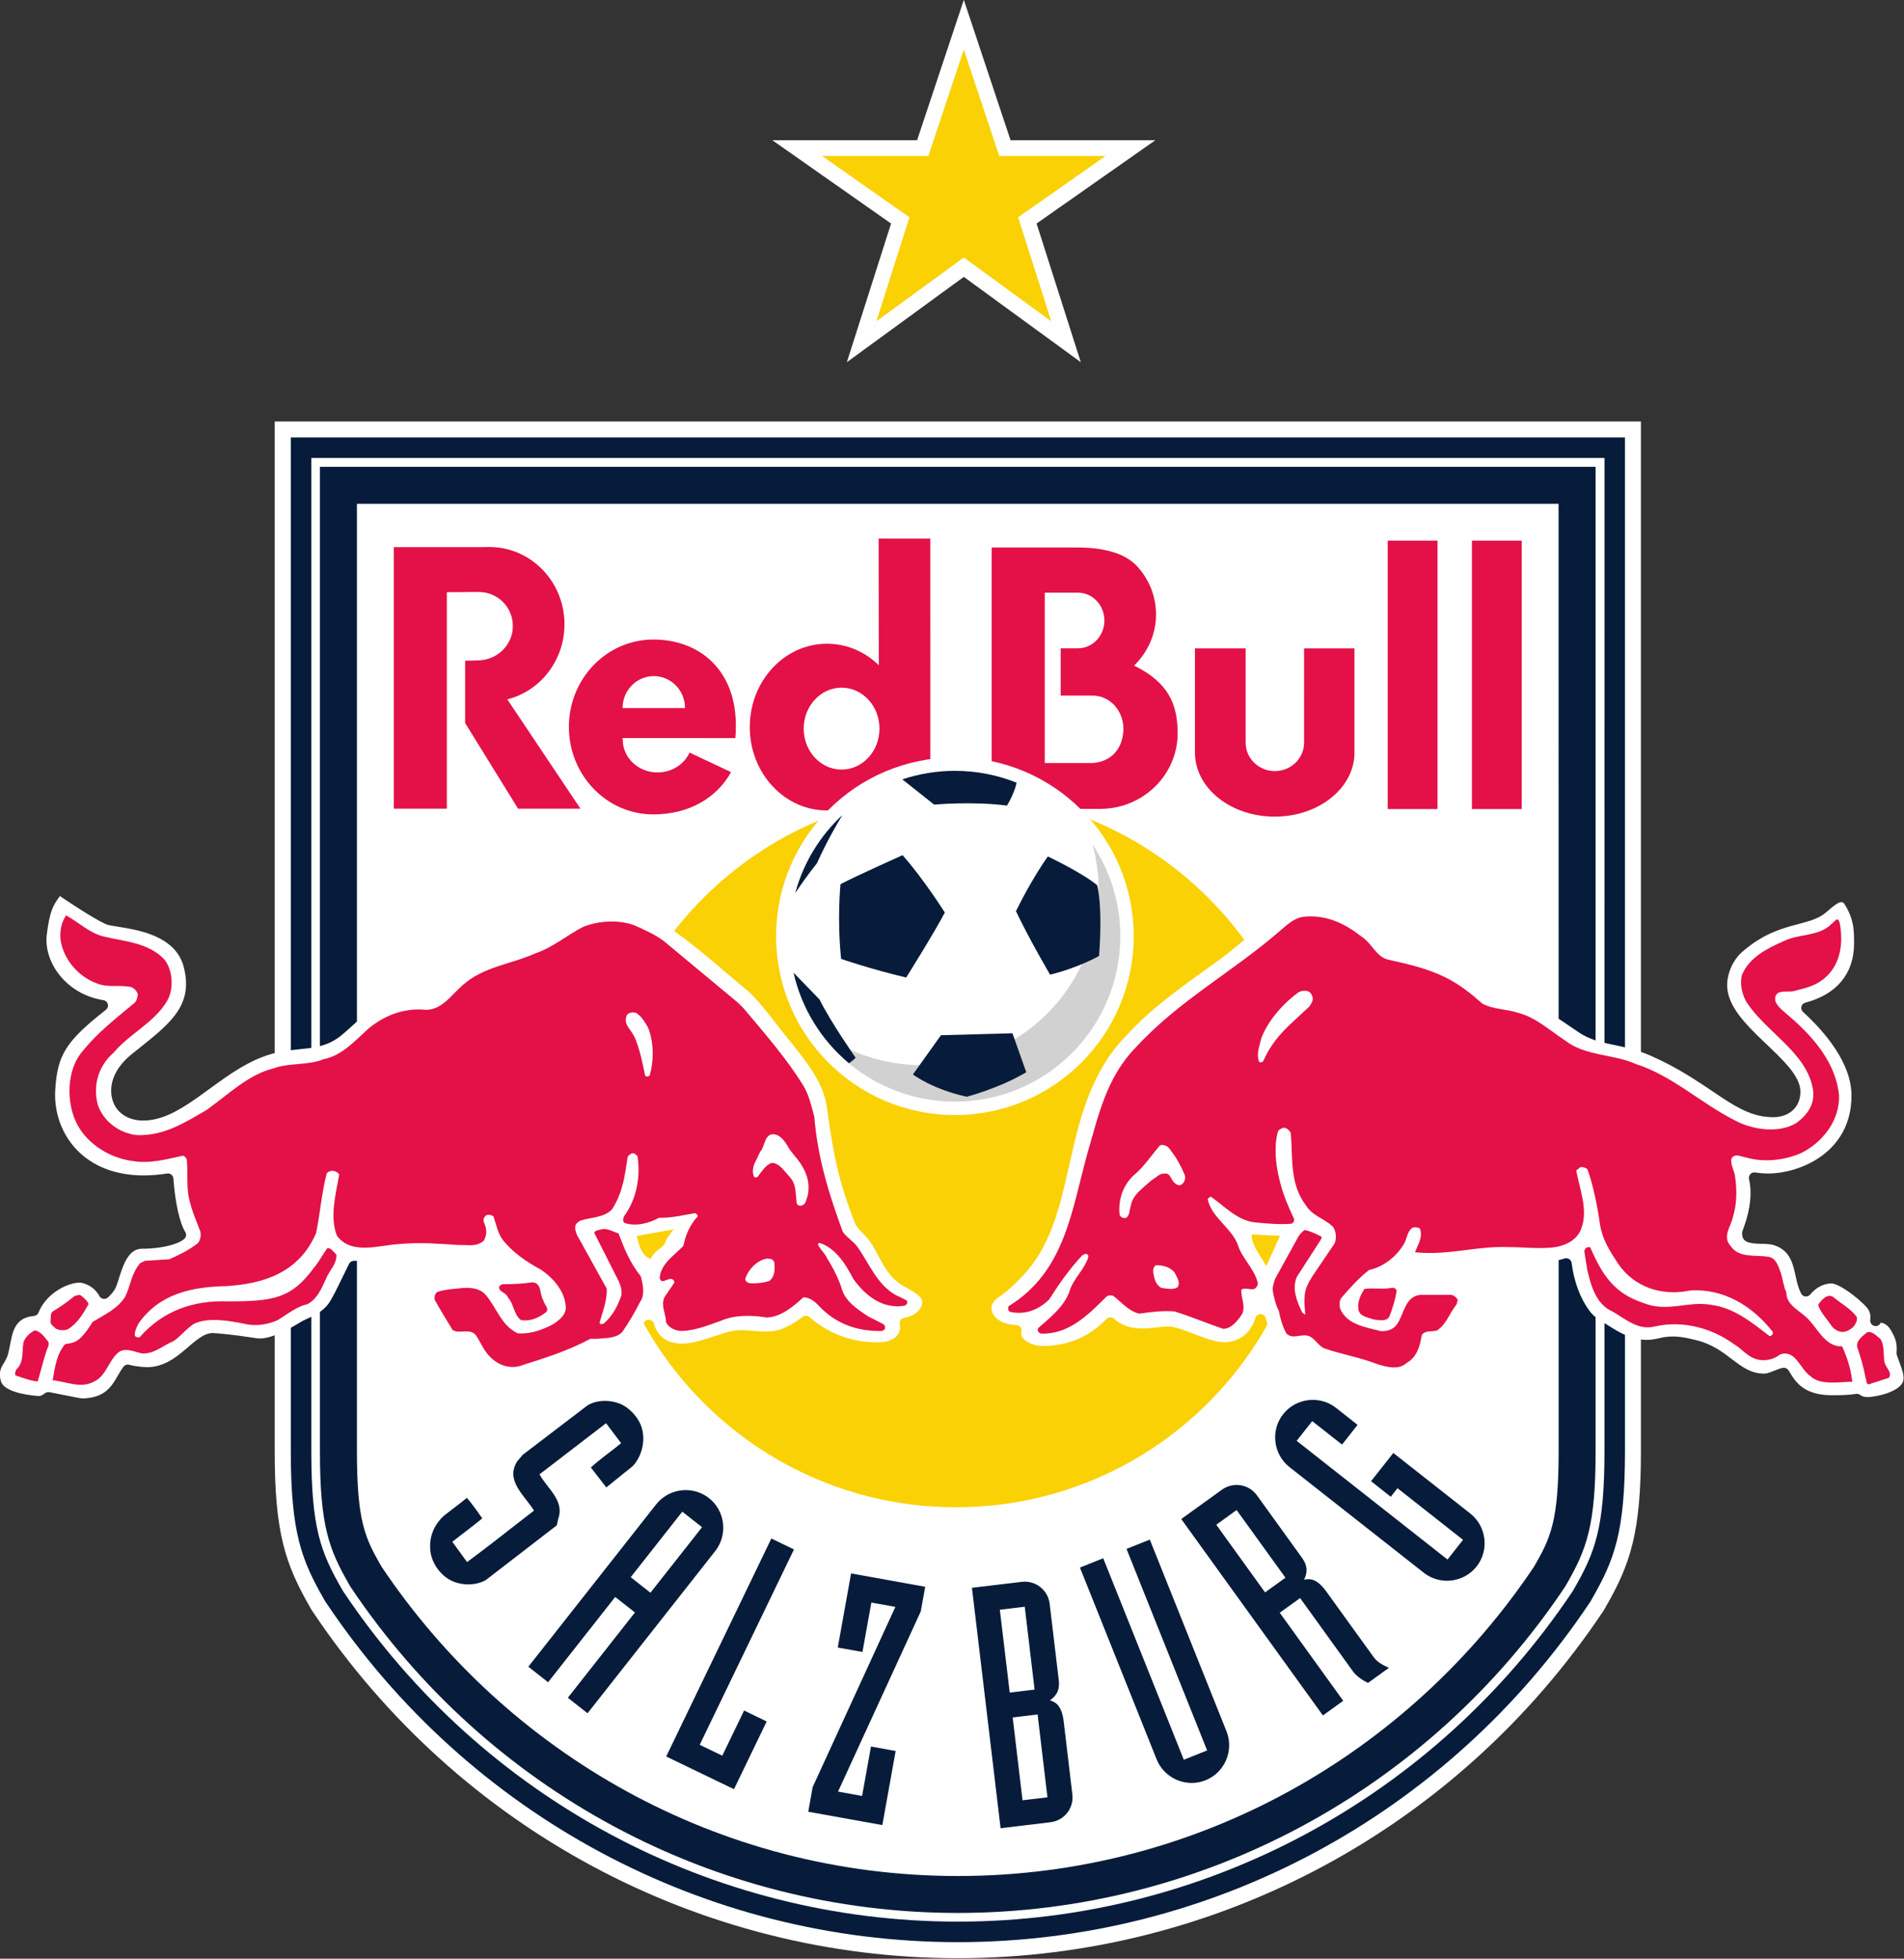
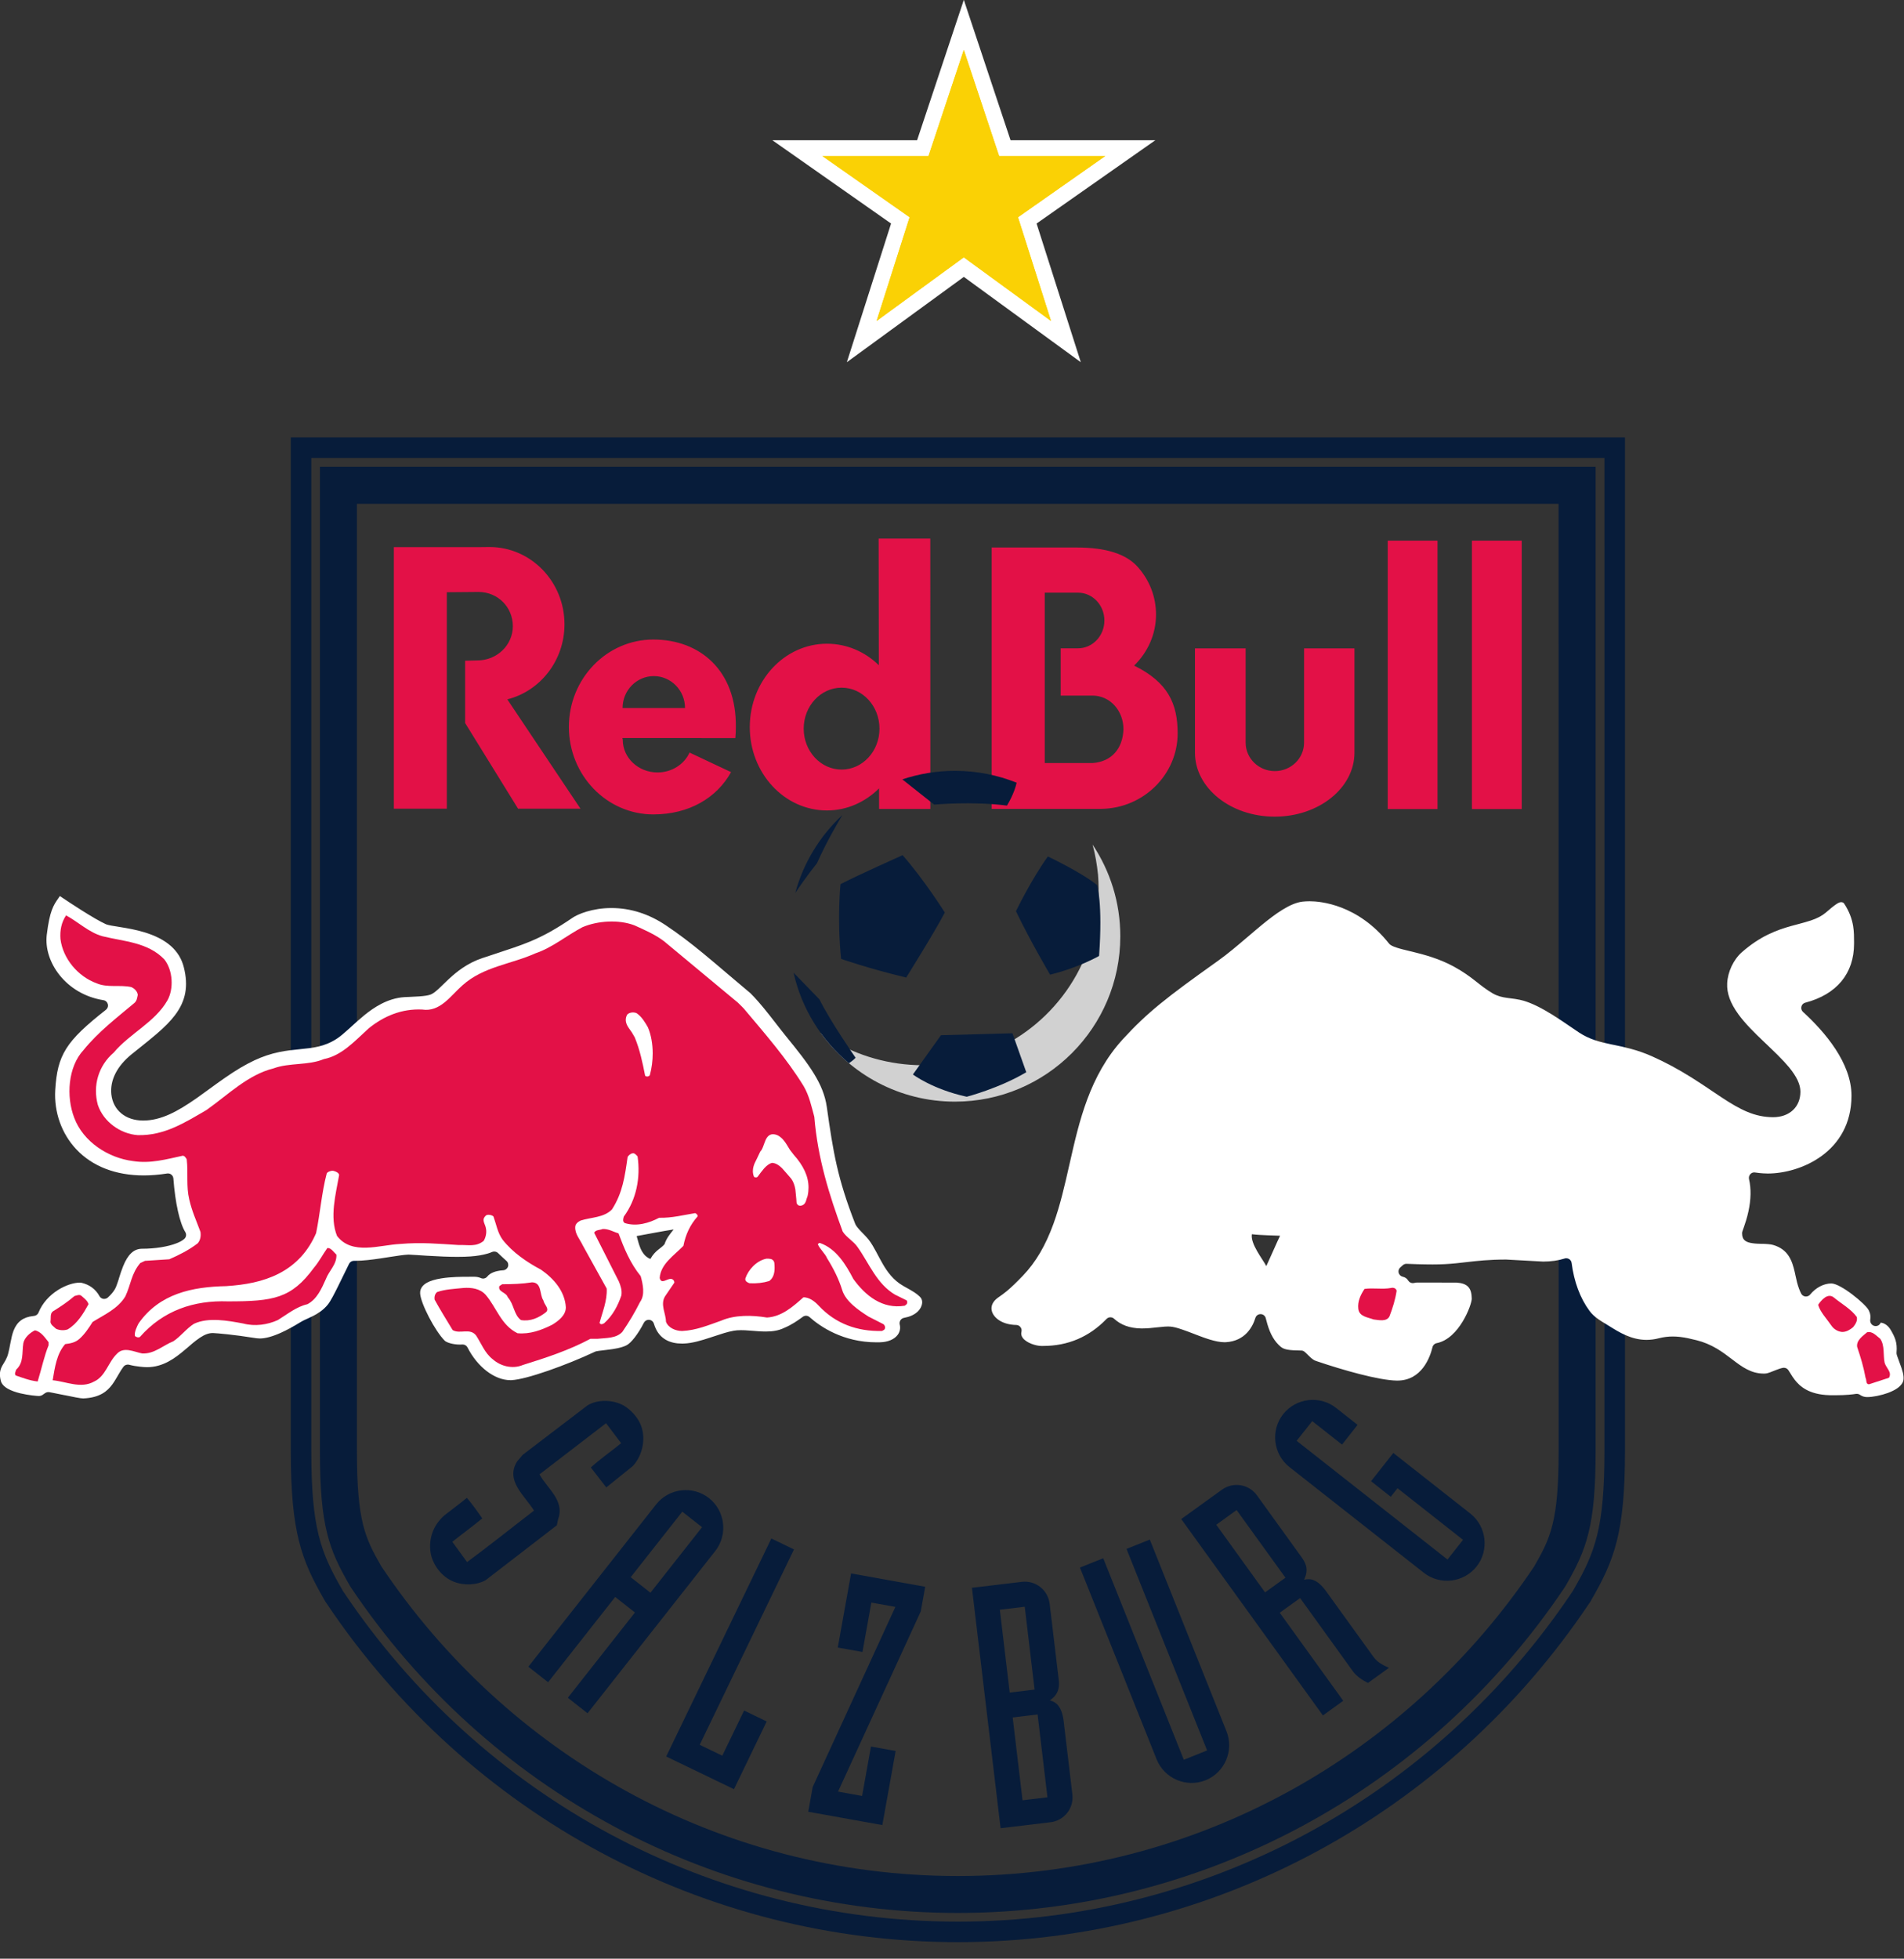
<svg xmlns="http://www.w3.org/2000/svg" version="1.2" viewBox="1.29 0.72 59.7 61.41">
  <rect x="1.29" y="0.72" width="59.7" height="61.41" fill="#333333" stroke="none" />
  <defs>
    <clipPath id="clip1">
-       <path d="m23 36h120v134.08h-120z" />
-     </clipPath>
+       </clipPath>
    <clipPath id="clip2">
      <path d="m0 77h165.34v45h-165.34z" />
    </clipPath>
  </defs>
  <g transform="matrix(.361 0 0 .361 1.289 .716)" stroke-width="2.77">
    <g stroke-width="2.77">
      <g clip-path="url(#clip1)" stroke-width="2.77">
        <path d="m23.863 36.617v89.438c0 7.062 0.906 9.785 3.082 13.562l0.121 0.215 0.137 0.203c12.602 18.812 33.535 30.043 55.992 30.043 22.457 0 43.391-11.23 55.992-30.043l0.137-0.203 0.121-0.215c2.172-3.773 3.082-6.496 3.082-13.562v-89.438h-118.66" fill="#fff" fill-rule="evenodd" />
      </g>
      <g>
        <path d="m135.38 110.73v15.324c0 6.098-0.707 7.531-2.129 10.008-10.863 16.219-29.23 26.879-50.059 26.879-20.828 0-39.191-10.66-50.059-26.879-1.422-2.477-2.129-3.91-2.129-10.008v-82.289h104.37zm3.211-20.262v-49.914h-110.8v85.5c0 6.481 0.777 8.512 2.559 11.605l0.055 0.098 0.059 0.094c11.871 17.719 31.582 28.297 52.727 28.297 21.145 0 40.855-10.578 52.727-28.297l0.059-0.094 0.055-0.094c1.777-3.094 2.559-5.125 2.559-11.609v-35.586" fill="#071c3a" />
        <path d="m139.36 116.27v9.781c0 6.664-0.809 8.77-2.66 11.984l-0.066 0.117-0.074 0.113c-12.016 17.934-31.961 28.637-53.359 28.637-21.398 0-41.348-10.703-53.359-28.637l-0.074-0.113-0.066-0.117c-1.852-3.219-2.66-5.32-2.66-11.984v-86.266h112.32zm1.781-25.262v-53.004h-115.88v88.047c0 7.059 0.926 9.445 2.894 12.871l0.098 0.172 0.113 0.164c12.344 18.426 32.844 29.426 54.836 29.426 21.992 0 42.492-11 54.836-29.426l0.113-0.164 0.094-0.172c1.969-3.422 2.898-5.809 2.898-12.871v-35.043" fill="#071c3a" fill-rule="evenodd" />
        <path d="m73.102 66.848c-1.816 0-3.293-1.59-3.293-3.555 0-1.965 1.477-3.559 3.293-3.559 1.816 0 3.289 1.594 3.289 3.559 0 1.965-1.473 3.555-3.289 3.555zm3.215-20.059 0.016 10.996c-1.188-1.164-2.773-1.867-4.504-1.867-3.703 0-6.703 3.242-6.703 7.242s3 7.238 6.703 7.238c1.75 0 3.332-0.734 4.527-1.918v1.785h4.453l-0.004-23.477zm18.566 19.492h-4.137v-14.797h2.887c1.266 0 2.293 1.082 2.293 2.418 0 1.332-1.027 2.414-2.293 2.414h-1.504v4.106h2.754c1.535 0 2.699 1.305 2.699 2.926-0.055 1.672-1.027 2.824-2.699 2.934zm3.625-8.461c1.18-1.16 1.902-2.719 1.902-4.434 0-1.551-0.566-2.977-1.555-4.098-1.031-1.195-2.859-1.727-5.328-1.727h-7.391v22.699h9.547c3.66-0.062 6.606-2.992 6.606-6.562 0-2.598-0.867-4.449-3.781-5.879zm22.027 12.457h4.324v-23.312h-4.324zm-7.266-5.766c0 1.363-1.137 2.469-2.539 2.469-1.398 0-2.535-1.105-2.535-2.469v-8.191h-4.402v9.062c0 3.066 3.098 5.555 6.926 5.555 3.824 0 6.926-2.488 6.926-5.555v-9.062h-4.375zm-64.238-10.281c0-3.707-2.918-6.711-6.516-6.711-0.113 0-0.613 0.004-0.723 0.008h-7.582v22.719h4.602v-18.801l2.746-0.023c1.699 0 2.988 1.332 2.988 2.973s-1.379 2.973-3.074 2.973l-1.07 0.027v5.41l4.598 7.441h5.422l-6.356-9.496c2.852-0.715 4.965-3.363 4.965-6.519zm5.047 7.273c0-1.531 1.215-2.773 2.711-2.773 1.496 0 2.711 1.242 2.711 2.773zm2.672-5.949c-4.051 0-7.336 3.398-7.336 7.59 0 4.195 3.285 7.598 7.336 7.598 3.094 0 5.508-1.43 6.75-3.672l-3.606-1.699c-0.457 1.012-1.531 1.727-2.781 1.727-1.668 0-3.019-1.27-3.019-2.832 0-0.102-0.039-0.059-0.027-0.156l9.805 0.004c0.031-0.309 0.043-0.629 0.043-0.953 0.066-4.91-3.113-7.606-7.164-7.606zm71.098-8.59v23.312h4.324v-23.312h-4.324" fill="#e31147" />
-         <path d="m114.03 99.91c0 17.125-13.879 31.004-31 31.004-17.125 0-31.004-13.879-31.004-31.004 0-17.121 13.879-31.004 31.004-31.004 17.121 0 31 13.883 31 31.004" fill="#fad105" fill-rule="evenodd" />
      </g>
      <g clip-path="url(#clip2)" stroke-width="2.77">
        <path d="m109.99 109.97c-0.312-0.602-1.395-1.93-1.254-2.769 0.797 0.098 2.008 0.105 2.449 0.133-0.137 0.254-1.043 2.328-1.195 2.637zm55.277 9.211c-0.059-0.242-0.156-0.5-0.23-0.703l-0.07-0.191c-0.059-0.152-0.113-0.301-0.168-0.465-0.027-0.074-0.051-0.145-0.062-0.207-8e-3 -0.047-0.012-0.09-8e-3 -0.137 0.078-0.879-0.145-1.336-0.488-1.934-0.266-0.469-0.645-0.652-0.895-0.66-0.062 0.18-0.238 0.297-0.43 0.297-0.027 0-0.055-4e-3 -0.078-8e-3 -0.25-0.039-0.422-0.281-0.395-0.531 8e-3 -0.062 0.016-0.125 0.019-0.195 8e-3 -0.234-0.043-0.445-0.16-0.664-0.297-0.551-2.43-2.305-3.238-2.305-0.652 0-1.344 0.359-1.84 0.965-0.09 0.109-0.223 0.168-0.363 0.168h-0.043c-0.156-0.016-0.293-0.105-0.367-0.242-0.07-0.133-0.133-0.273-0.188-0.426-0.145-0.383-0.23-0.777-0.312-1.156l-0.062-0.289c-0.227-0.984-0.559-1.98-1.875-2.363-0.109-0.031-0.246-0.059-0.418-0.07-0.141-0.016-0.297-0.019-0.453-0.027h-0.121c-0.266-8e-3 -0.543-0.012-0.812-0.055-0.539-0.078-0.898-0.254-0.898-0.859 0-0.051 8e-3 -0.102 0.023-0.152l0.145-0.418c0.109-0.305 0.262-0.773 0.383-1.328 0.227-1.035 0.246-1.984 0.051-2.82-0.031-0.152 0.012-0.309 0.117-0.422 0.086-0.098 0.211-0.152 0.34-0.152 0.023 0 0.047 4e-3 0.07 8e-3 0.543 0.082 0.98 0.09 1.102 0.09 2.812 0 7.273-1.836 7.273-6.762 0-2.828-2.293-5.519-4.215-7.277-0.125-0.117-0.18-0.293-0.137-0.457 0.039-0.168 0.168-0.297 0.336-0.34 2.731-0.715 4.238-2.535 4.238-5.121v-0.176c0-0.402 0-0.863-0.078-1.352-0.113-0.688-0.367-1.324-0.773-1.945-0.043-0.066-0.113-0.137-0.262-0.137-0.059 0-0.102 0.012-0.117 0.016-0.109 0.027-0.223 0.102-0.305 0.152-0.254 0.168-0.621 0.48-0.914 0.734-0.336 0.285-0.734 0.496-1.301 0.688-0.34 0.113-0.695 0.207-1.074 0.309-0.199 0.051-0.402 0.105-0.613 0.164-1.305 0.363-2.727 0.895-4.309 2.285-0.723 0.641-1.227 1.699-1.273 2.703-0.043 0.844 0.27 1.719 0.961 2.668 0.598 0.828 1.391 1.605 2.223 2.398l0.297 0.281c0.305 0.289 0.602 0.574 0.887 0.859 0.434 0.43 0.758 0.785 1.027 1.109 0.656 0.812 0.965 1.477 0.965 2.098 0 1.32-0.945 2.211-2.379 2.211-1.586-0.012-2.805-0.621-4.5-1.742-0.258-0.172-0.523-0.348-0.797-0.535-0.562-0.379-1.145-0.77-1.793-1.176-1.172-0.734-2.258-1.316-3.414-1.832-0.609-0.273-1.215-0.484-1.898-0.668-0.492-0.133-0.957-0.23-1.41-0.324l-0.219-0.043c-1.035-0.219-1.902-0.434-2.824-1.039-0.262-0.176-0.535-0.359-0.812-0.551-0.48-0.328-0.98-0.668-1.488-0.984-0.98-0.609-1.77-0.996-2.488-1.215-0.223-0.066-0.453-0.113-0.75-0.16-0.125-0.02-0.254-0.035-0.379-0.051l-0.301-0.039c-0.461-0.062-0.855-0.156-1.273-0.395-0.262-0.156-0.512-0.32-0.793-0.527-0.199-0.145-0.387-0.297-0.582-0.449l-0.133-0.105c-0.492-0.383-1.043-0.797-1.883-1.254-1.27-0.688-2.543-1.027-3.633-1.293l-0.215-0.051c-0.422-0.102-0.789-0.188-1.101-0.293-0.18-0.059-0.32-0.113-0.422-0.168-0.066-0.035-0.125-0.078-0.152-0.094-0.031-0.027-0.059-0.055-0.086-0.086-2.715-3.414-5.969-3.68-6.902-3.68-0.215 0-0.414 0.012-0.602 0.031-1.09 0.117-2.391 1.078-3.519 2-0.41 0.336-0.824 0.691-1.246 1.051-0.859 0.73-1.742 1.488-2.613 2.106-4.496 3.199-6.125 4.481-8.254 6.805-2.879 3.148-3.785 7.141-4.582 10.664l-0.059 0.254c-0.387 1.711-0.785 3.481-1.375 5.102-0.691 1.898-1.535 3.336-2.664 4.516-0.547 0.57-1.004 1.008-1.398 1.336-0.266 0.219-0.465 0.355-0.637 0.477l-0.117 0.082c-0.473 0.336-0.66 0.77-0.523 1.211 0.176 0.562 0.898 1.145 2.117 1.164 0.137 4e-3 0.27 0.07 0.355 0.184 0.09 0.109 0.121 0.254 0.09 0.391-0.051 0.211-0.012 0.391 0.121 0.562 0.332 0.43 1.125 0.672 1.574 0.684h0.191c2.152 0 4-0.789 5.5-2.344 0.094-0.098 0.215-0.145 0.336-0.145 0.113 0 0.227 0.043 0.316 0.121 0.594 0.551 1.363 0.828 2.344 0.848h0.105c0.457 0 0.914-0.051 1.332-0.098 0.211-0.023 0.414-0.043 0.605-0.059 0.105-4e-3 0.211-0.012 0.305-0.012 0.07 0 0.137 0 0.199 8e-3 0.254 0.019 0.578 0.098 1.027 0.254 0.309 0.105 0.641 0.23 0.977 0.359l0.301 0.117c0.656 0.25 1.648 0.629 2.402 0.629 0.043 0 0.086 0 0.125-4e-3 1.695-0.105 2.328-1.367 2.555-2.106 0.062-0.199 0.242-0.332 0.449-0.332h0.016c0.211 8e-3 0.391 0.152 0.438 0.359 0.043 0.18 0.09 0.352 0.141 0.52 0.266 0.895 0.617 1.492 1.137 1.941 0.16 0.141 0.363 0.227 0.66 0.273 0.25 0.043 0.609 0.062 1.137 0.07 0.102 0 0.199 0.031 0.277 0.094 0.059 0.043 0.137 0.117 0.258 0.238 0.109 0.105 0.223 0.223 0.328 0.316 0.098 0.082 0.242 0.195 0.418 0.254 2.375 0.809 5.469 1.684 7.019 1.707h0.055c2.117 0 2.84-2.027 3.051-2.902 0.043-0.18 0.184-0.316 0.363-0.348 1.969-0.391 3.051-3.352 3.047-3.863-0.012-0.953-0.379-1.332-1.324-1.398l-3.438-4e-3c-0.074 0-0.148 0.012-0.227 0.035-0.043 0.012-0.086 0.016-0.129 0.016-0.156 0-0.309-0.078-0.395-0.215-0.125-0.195-0.262-0.289-0.492-0.344-0.172-0.039-0.305-0.176-0.348-0.348-0.039-0.172 0.019-0.352 0.156-0.465 0.07-0.059 0.137-0.121 0.203-0.18 0.09-0.082 0.199-0.125 0.32-0.125h0.019c0.469 0.019 1.379 0.055 2.246 0.055 0.387 0 0.762-8e-3 1.082-0.027 0.691-0.035 1.27-0.105 1.879-0.176 0.957-0.109 1.945-0.223 3.43-0.223l3.219 0.176c0.691 0 1.316-0.09 1.867-0.266 0.043-0.016 0.094-0.023 0.141-0.023 0.09 0 0.176 0.027 0.254 0.074 0.113 0.074 0.191 0.199 0.211 0.336 0.207 1.625 0.742 3.062 1.547 4.152 0.207 0.285 0.469 0.527 0.824 0.77 0.184 0.125 0.375 0.242 0.57 0.359 0.113 0.066 0.227 0.137 0.336 0.207 0.852 0.531 1.906 1.191 3.227 1.191 0.352 0 0.719-0.047 1.082-0.141 0.395-0.102 0.793-0.152 1.207-0.152 0.207 0 0.414 0.016 0.605 0.035 0.523 0.059 0.988 0.176 1.367 0.27l0.098 0.023c0.613 0.152 1.191 0.395 1.77 0.738 0.477 0.289 0.879 0.59 1.266 0.887l0.105 0.078c0.77 0.586 1.57 1.191 2.684 1.191 0.043 0 0.086-4e-3 0.133-4e-3 0.074-4e-3 0.16-0.027 0.199-0.035 0.059-0.019 0.133-0.043 0.215-0.07 0.152-0.055 0.332-0.129 0.512-0.199 0.176-0.066 0.371-0.145 0.598-0.191 0.027-4e-3 0.059-8e-3 0.09-8e-3 0.152 0 0.297 0.074 0.387 0.203 0.059 0.086 0.113 0.184 0.18 0.281 0.109 0.18 0.223 0.367 0.371 0.555 0.43 0.555 1.211 1.297 3.039 1.344 0.168 4e-3 0.328 4e-3 0.48 4e-3 0.953 0 1.539-0.074 1.801-0.117 0.027-4e-3 0.051-4e-3 0.078-4e-3 0.094 0 0.188 0.027 0.266 0.082 0.195 0.137 0.402 0.199 0.633 0.199 0.492 0 1.219-0.148 1.812-0.363 0.352-0.133 0.641-0.281 0.859-0.441 0.277-0.207 0.441-0.438 0.48-0.684 0.027-0.184 8e-3 -0.406-0.059-0.676m-107.55-11.113c-0.32 0.391-0.797 0.512-1.227 1.281-0.879-0.34-1.031-1.492-1.191-1.988 0.699-0.129 2.348-0.441 3.211-0.574-0.355 0.449-0.613 0.754-0.793 1.281zm20.734 3.621c-0.879-0.5-1.406-1.266-1.762-1.879-0.156-0.266-0.297-0.535-0.438-0.797l-0.164-0.309c-0.176-0.328-0.387-0.703-0.637-1.027-0.098-0.121-0.215-0.25-0.336-0.379l-0.355-0.367c-0.109-0.117-0.215-0.234-0.301-0.344-0.086-0.109-0.145-0.203-0.176-0.281-1.547-3.961-1.91-6.207-2.469-10.156-0.289-2.031-1.531-3.676-3.543-6.141-0.254-0.309-0.531-0.672-0.832-1.055-0.207-0.266-0.418-0.543-0.637-0.816-0.66-0.836-1.199-1.453-1.625-1.871-0.723-0.605-1.363-1.148-1.938-1.637-0.82-0.699-1.516-1.289-2.156-1.816-1.211-0.992-2.141-1.695-3.215-2.418-1.496-1.012-3.098-1.523-4.758-1.523-1.695 0-2.941 0.547-3.367 0.836-1.426 0.973-2.504 1.574-3.715 2.078-0.879 0.363-1.789 0.66-2.941 1.039-0.371 0.121-0.766 0.25-1.195 0.395-1.312 0.438-2.242 1.199-2.902 1.812-0.16 0.152-0.312 0.297-0.457 0.438-0.16 0.16-0.316 0.309-0.461 0.441-0.297 0.27-0.508 0.418-0.695 0.484-0.199 0.07-0.52 0.121-0.98 0.152-0.242 0.016-0.492 0.027-0.734 0.039-0.18 0.008-0.355 0.016-0.52 0.023-1.504 0.09-2.715 0.938-3.492 1.566-0.402 0.328-0.781 0.672-1.145 1.004l-0.172 0.16c-0.461 0.414-0.785 0.695-1.098 0.895-1.066 0.691-2.078 0.789-3.188 0.898-0.57 0.059-1.156 0.117-1.789 0.246-0.75 0.156-1.461 0.395-2.172 0.727-0.797 0.375-1.602 0.855-2.609 1.555-0.438 0.305-0.863 0.613-1.285 0.922-0.375 0.273-0.746 0.543-1.117 0.805-1.664 1.164-3.094 1.941-4.641 1.941-1.527 0-2.613-0.895-2.762-2.277-0.129-1.223 0.492-2.453 1.758-3.477l0.695-0.559c0.52-0.414 1.004-0.805 1.445-1.18 0.734-0.629 1.23-1.137 1.617-1.645 0.949-1.246 1.191-2.531 0.781-4.168-0.367-1.465-1.496-2.465-3.449-3.051-0.699-0.211-1.41-0.34-2.074-0.445l-0.23-0.039c-0.203-0.031-0.391-0.063-0.551-0.09-0.215-0.039-0.363-0.078-0.449-0.113-1.059-0.473-3.367-2.016-3.828-2.328l-0.188-0.125-0.129 0.188c-0.422 0.605-0.754 1.082-1.008 3.184-0.277 2.32 1.637 5.152 4.926 5.672 0.184 0.027 0.332 0.164 0.379 0.344 0.051 0.18-0.016 0.367-0.16 0.484-3.484 2.738-4.227 3.914-4.41 6.988-0.109 1.91 0.555 3.781 1.832 5.137 1.398 1.48 3.422 2.266 5.856 2.266 0.648 0 1.336-0.059 2.035-0.168 0.023-4e-3 0.051-4e-3 0.074-4e-3 0.102 0 0.207 0.035 0.289 0.102 0.102 0.078 0.164 0.199 0.176 0.328 0.16 2.141 0.551 3.883 1.035 4.66 0.117 0.188 0.086 0.438-0.082 0.59-0.148 0.137-0.383 0.273-0.684 0.387-0.742 0.293-1.871 0.473-2.992 0.473-0.699 0-1.223 0.48-1.641 1.516-0.137 0.336-0.25 0.691-0.359 1.039l-0.027 0.098c-0.059 0.176-0.109 0.34-0.164 0.48-0.047 0.137-0.098 0.258-0.152 0.355-0.141 0.25-0.348 0.496-0.633 0.754-0.09 0.074-0.199 0.113-0.312 0.113-0.023 0-0.055 0-0.078-4e-3 -0.141-0.027-0.262-0.109-0.328-0.234-0.344-0.621-0.887-1.016-1.609-1.172h-0.016l-0.074-4e-3c-1.066 0-2.914 0.906-3.598 2.602-0.062 0.156-0.207 0.27-0.379 0.289l-0.086 0.012c-0.852 0.09-1.387 0.484-1.691 1.242-0.125 0.32-0.203 0.68-0.262 0.996l-0.047 0.23c-0.047 0.262-0.098 0.527-0.168 0.785-0.051 0.207-0.125 0.387-0.234 0.59-0.055 0.098-0.109 0.191-0.164 0.277-0.039 0.062-0.078 0.129-0.113 0.188-0.188 0.348-0.285 0.703-0.133 1.312 0.07 0.277 0.289 0.516 0.652 0.715 0.27 0.145 0.617 0.273 1.035 0.375 0.742 0.176 1.477 0.234 1.621 0.234 0.102 0 0.203-0.027 0.301-0.082 0.07-0.043 0.141-0.094 0.219-0.152 0.082-0.066 0.199-0.105 0.309-0.105 0.023 0 0.047 0 0.07 4e-3l0.348 0.066c0.285 0.055 0.641 0.125 0.992 0.199l0.055 8e-3c0.34 0.07 0.672 0.137 0.941 0.188 0.145 0.027 0.277 0.051 0.371 0.062 0.109 0.016 0.195 0.023 0.246 0.023h0.004c1.469-0.066 2.09-0.641 2.504-1.191 0.113-0.152 0.219-0.316 0.32-0.488l0.168-0.281 0.125-0.215c0.117-0.203 0.238-0.395 0.371-0.574 0.09-0.121 0.23-0.188 0.375-0.188 0.043 0 0.082 0 0.121 0.012 0.168 0.047 0.34 0.078 0.484 0.105 0.34 0.055 0.652 0.086 0.785 0.094 0.098 8e-3 0.191 0.012 0.285 0.012 1.391 0 2.426-0.773 3.285-1.504l0.285-0.238c0.129-0.113 0.258-0.227 0.387-0.336 0.172-0.141 0.402-0.324 0.637-0.48 0.414-0.277 0.77-0.406 1.113-0.406l0.086 4e-3c0.332 0.019 1.59 0.109 3.723 0.449 0.094 0.012 0.184 0.019 0.281 0.019 0.477 0 1.09-0.164 1.82-0.492 0.523-0.234 1.125-0.562 1.738-0.941 0.129-0.082 0.285-0.156 0.473-0.242l0.055-0.023c0.176-0.078 0.359-0.164 0.551-0.262 0.352-0.18 0.863-0.477 1.277-0.992 0.242-0.305 0.57-0.949 0.891-1.598l0.348-0.711c0.191-0.395 0.395-0.812 0.602-1.227 0.082-0.16 0.242-0.258 0.422-0.258h0.129c0.664 0 1.457-0.102 2.144-0.203 0.305-0.043 0.602-0.09 0.887-0.137 0.633-0.098 1.18-0.184 1.586-0.199 0.102 0 0.371 0.016 0.746 0.043l0.844 0.055c1.066 0.066 1.934 0.098 2.652 0.098 0.43 0 0.809-0.012 1.125-0.035 0.57-0.039 1.094-0.129 1.512-0.254 0.117-0.035 0.246-0.078 0.375-0.137 0.059-0.023 0.125-0.035 0.188-0.035 0.117 0 0.238 0.043 0.324 0.129 0.234 0.23 0.48 0.457 0.73 0.68 0.145 0.121 0.195 0.32 0.137 0.5-0.059 0.176-0.219 0.301-0.406 0.316-0.094 4e-3 -0.188 0.016-0.277 0.027-0.297 0.043-0.836 0.16-1.109 0.512-0.09 0.117-0.227 0.184-0.367 0.184-0.066 0-0.129-0.016-0.188-0.039-0.066-0.031-0.129-0.055-0.199-0.07-0.145-0.043-0.281-0.047-0.398-0.051h-0.219l-0.238 4e-3h-0.129c-0.426 0-1.418 0-2.277 0.141-0.527 0.086-0.945 0.211-1.242 0.379-0.281 0.16-0.609 0.449-0.582 0.926 0.051 0.879 1.289 3.258 2.133 4.102 0.164 0.164 0.719 0.34 1.336 0.34 0.062 0 0.129-4e-3 0.195-8e-3h0.035c0.172 0 0.332 0.098 0.414 0.254 0.863 1.703 2.359 2.844 3.719 2.844h0.09c1.301-0.051 4.812-1.316 7.273-2.473 0.031-0.016 0.062-0.027 0.098-0.035 0.078-0.016 0.172-0.031 0.266-0.043 0.148-0.019 0.309-0.039 0.484-0.059l0.25-0.031c0.543-0.062 1.16-0.16 1.609-0.375 0.414-0.195 1.016-0.969 1.535-1.973 0.082-0.156 0.242-0.254 0.414-0.254 0.016 0 0.031 4e-3 0.047 4e-3 0.188 0.016 0.348 0.145 0.402 0.328 0.062 0.203 0.133 0.379 0.219 0.543 0.418 0.789 1.168 1.191 2.227 1.191 0.059 0 0.113-4e-3 0.172-4e-3 0.727-0.027 1.531-0.273 2.223-0.5l0.395-0.129c0.598-0.199 1.16-0.387 1.684-0.48 0.188-0.035 0.398-0.051 0.648-0.051 0.109 0 0.23 4e-3 0.352 8e-3 0.223 0.012 0.445 0.031 0.672 0.047 0.148 0.016 0.301 0.023 0.453 0.035 0.215 0.016 0.438 0.027 0.672 0.027 0.645 0 1.145-0.094 1.598-0.312 0.656-0.27 1.164-0.637 1.504-0.879l0.121-0.09c0.082-0.059 0.18-0.09 0.277-0.09 0.109 0 0.219 0.039 0.309 0.121 0.918 0.816 2.902 2.188 5.82 2.188 0.098 0 0.199 0 0.297-4e-3 0.695-0.019 1.238-0.25 1.535-0.645 0.195-0.266 0.258-0.582 0.176-0.898-0.031-0.121-0.008-0.258 0.059-0.367 0.07-0.109 0.184-0.188 0.312-0.211 0.48-0.086 0.867-0.254 1.152-0.508 0.258-0.227 0.426-0.559 0.43-0.848 0-0.195-0.07-0.359-0.219-0.496-0.316-0.297-0.5-0.406-1.426-0.922" fill="#fff" />
      </g>
      <g>
-         <path d="m67.414 81.324c0-8.578 6.953-15.531 15.531-15.531 8.578 0 15.527 6.953 15.527 15.531 0 8.574-6.949 15.527-15.527 15.527-8.578 0-15.531-6.953-15.531-15.527" fill="#fff" />
        <path d="m71.273 89.699c4.527 3.269 10.91 3.789 15.898 1.109 5.422-2.805 8.703-8.582 8.203-14.812-0.094-0.902-0.238-1.781-0.477-2.637 1.531 2.301 2.41 5.027 2.41 7.965 0 7.93-6.43 14.363-14.363 14.363-4.809 0-9.062-2.363-11.672-5.988" fill="#d1d1d1" />
        <path d="m78.711 84.91c-3.359-0.809-5.652-1.621-5.652-1.621-0.363-3.469-0.055-6.488-0.055-6.488 1.453-0.758 5.394-2.519 5.394-2.519 1.875 2.129 3.668 4.981 3.668 4.981-0.867 1.676-3.356 5.648-3.356 5.648zm-5.539-14.117c-0.336 0.551-1.324 2.211-2.211 4.188-0.84 1.051-1.57 2.117-1.887 2.586 0.711-2.633 2.156-4.969 4.098-6.773zm15.074 8.355s1.258-2.629 2.769-4.754c0 0 2.91 1.371 4.277 2.488 0 0 0.504 1.566 0.172 6.152 0 0-1.738 1.008-4.254 1.625 0 0-1.707-2.883-2.965-5.512zm-6.516 10.77 6.211-0.168 1.199 3.383c-2.348 1.398-5.172 2.129-5.172 2.129-2.969-0.645-4.672-1.934-4.672-1.934zm1.215-22.961c1.895 0 3.703 0.367 5.359 1.031-0.059 0.27-0.262 1.027-0.84 1.988-2.996-0.391-6.324-0.086-6.324-0.086l-2.766-2.191c1.438-0.48 2.973-0.742 4.57-0.742zm-9.207 25.395c-2.379-1.988-4.106-4.731-4.809-7.863 0.77 0.797 2.254 2.324 2.254 2.324 0.898 1.848 3.133 5.062 3.133 5.062-0.16 0.18-0.414 0.363-0.578 0.477" fill="#071c3a" fill-rule="evenodd" />
        <path d="m57.867 152.56 5.887 2.84 2.84-5.883-1.961-0.949-1.895 3.922-1.961-0.945 8.188-16.969-1.965-0.949zm14.902-9.461 2.144 0.383 0.773-4.289 2.086 0.375-7.184 15.648-0.383 2.144 6.434 1.156 1.156-6.434-2.144-0.387-0.77 4.293-2.09-0.379 7.184-15.645 0.387-2.144-6.438-1.16zm-13.504-11.801 1.715 1.348-4.481 5.691-1.715-1.348zm-13.371 13.465 1.715 1.348 5.828-7.406 1.715 1.348-5.828 7.406 1.711 1.348 11.094-14.094c1.109-1.414 0.863-3.481-0.547-4.594-1.414-1.109-3.481-0.863-4.594 0.551zm41.016 14.027 4.328-0.52c1.203-0.141 2.051-1.219 1.906-2.422l-0.754-6.344c-0.156-1.289-0.648-1.676-1.199-1.816 0.492-0.355 0.887-0.789 0.77-1.781l-0.789-6.609c-0.145-1.199-1.223-2.051-2.422-1.906l-4.328 0.516zm-0.066-18.977 2.164-0.258 0.855 7.195-2.16 0.258zm1.117 9.359 2.164-0.262 0.855 7.195-2.164 0.258zm11.91-15.449-2.023 0.809 7 17.5-2.023 0.812-7-17.5-2.023 0.809 6.66 16.652c0.668 1.668 2.578 2.488 4.25 1.82 1.668-0.668 2.484-2.578 1.82-4.25zm15.035 15.273 1.766-1.273-5.516-7.648 1.77-1.273 4.598 6.379c0.316 0.43 0.848 0.77 1.297 0.992l1.816-1.312c-0.547-0.258-1-0.477-1.34-0.953l-4.106-5.688c-0.758-1.051-1.375-1.152-1.922-1.008 0.254-0.551 0.391-1.117-0.195-1.93l-3.894-5.398c-0.707-0.98-2.062-1.199-3.043-0.496l-3.535 2.551zm-9.262-16.562 1.766-1.277 4.242 5.875-1.77 1.277zm18.023 4.168c1.41 1.113 3.477 0.863 4.59-0.547 1.109-1.41 0.863-3.481-0.547-4.594l-6.688-5.262-1.934 2.453 1.711 1.352 0.586-0.742 5.691 4.481-1.348 1.711-13.102-10.309 1.352-1.711 2.59 2.039 1.348-1.715-1.871-1.477c-1.414-1.109-3.481-0.859-4.594 0.551-1.109 1.41-0.863 3.477 0.547 4.59zm-68.086-13.008c0.582 1.195 0.27 2.809-0.625 3.75l-2.293 1.848-1.34-1.73c0.812-0.754 1.762-1.391 2.629-2.113l-1.309-1.734-5.781 4.441c0.688 1.254 2.203 2.273 1.621 3.879l-0.117 0.547-6.176 4.762c-0.805 0.449-1.906 0.484-2.777 0.133-1.035-0.402-1.836-1.465-2.008-2.512-0.195-1.242 0.242-2.414 1.195-3.246 0.641-0.508 1.309-0.988 1.953-1.523 0.484 0.559 0.91 1.172 1.336 1.785-0.84 0.699-1.73 1.34-2.598 2.035l1.281 1.758c1.93-1.418 3.856-2.969 5.812-4.469-0.801-1.309-2.531-2.606-1.453-4.289l0.48-0.562 5.613-4.281c0.891-0.559 2.262-0.5 3.16 0.012 0.57 0.34 1.133 0.934 1.395 1.512" fill="#071c3a" fill-rule="evenodd" />
      </g>
      <g fill="#e31147">
        <path d="m70.152 103.87c-0.008 0.023-0.082 0.234-0.082 0.234-0.004 0.016-0.07 0.234-0.07 0.234-0.078 0.215-0.203 0.332-0.387 0.375-0.109 0.031-0.215 0.016-0.297-0.047-0.082-0.062-0.133-0.16-0.133-0.273 0-4e-3 -0.016-0.242-0.016-0.242l-0.082-0.836c-0.066-0.387-0.18-0.684-0.359-0.934-0.008-8e-3 -0.367-0.426-0.367-0.426-0.012-0.016-0.414-0.469-0.414-0.469-0.316-0.32-0.605-0.473-0.902-0.48-0.23 0.07-0.441 0.227-0.668 0.473l-0.285 0.352-0.254 0.344c-0.094 0.156-0.301 0.066-0.301 0.066s-0.02-0.012-0.039-0.019c-0.004-0.019-0.016-0.039-0.016-0.039-0.062-0.16-0.086-0.32-0.086-0.465 0-0.262 0.078-0.492 0.156-0.684l0.219-0.449 0.254-0.535 0.031-0.051c0.078-0.07 0.152-0.203 0.234-0.422l0.066-0.184 0.148-0.379c0.223-0.48 0.559-0.609 1.047-0.402 0.379 0.203 0.613 0.527 0.789 0.812l0.121 0.199 0.156 0.254 0.316 0.41c0.875 0.98 1.297 1.902 1.297 2.859 0 0.238-0.023 0.48-0.078 0.723zm-3.316 7.379s-0.012 8e-3 -0.008 0.016c-0.004-4e-3 -0.023 4e-3 -0.023 4e-3 -0.504 0.156-1.074 0.223-1.691 0.191l-0.031-8e-3 -0.113-0.047c-0.004-4e-3 -0.121-0.078-0.121-0.078-0.059-0.047-0.148-0.148-0.098-0.305 0.234-0.703 0.93-1.512 1.809-1.695h0.078 0.125l0.195 0.027c0.094 0.027 0.258 0.105 0.301 0.336 0.012 0.129 0.023 0.273 0.023 0.422 0 0.418-0.086 0.867-0.445 1.137zm-10.32-17.855c-0.035-0.012-0.066-0.02-0.066-0.02s-0.004 0.012-0.008 0.027c-0.012 0.008-0.02 0.02-0.02 0.02-0.078 0.074-0.215 0.129-0.352 0.039 0 0-0.02-0.012-0.035-0.023-0.004-0.023-0.008-0.047-0.008-0.047-0.211-1.078-0.453-2.223-0.891-3.281l-0.25-0.43-0.098-0.137-0.215-0.312c-0.172-0.273-0.336-0.641-0.109-1.078l0.027-0.035c0.195-0.195 0.543-0.215 0.781-0.125l0.031 0.016c0.461 0.32 0.762 0.848 0.977 1.23 0.273 0.637 0.414 1.438 0.414 2.262 0 0.629-0.082 1.273-0.246 1.875 0 0 0.031 0.008 0.066 0.02zm21.254 19.074c-1.625-0.949-2.273-2.734-3.277-4.144-0.348-0.516-0.973-0.844-1.297-1.355-1.164-3.168-2.168-6.336-2.465-9.965-0.246-0.895-0.434-1.816-0.922-2.656-1.461-2.383-3.356-4.551-5.199-6.742-0.16-0.164-0.164-0.176-0.516-0.516l-6.414-5.332c-0.785-0.598-1.684-0.977-2.574-1.383-1.355-0.516-3.195-0.406-4.519 0.164-1.383 0.73-2.629 1.785-4.094 2.273-2.109 0.949-4.492 1.137-6.309 2.762-1.055 0.922-1.949 2.356-3.519 2.113-1.762-0.082-3.332 0.566-4.656 1.652-1.191 1.082-2.328 2.356-3.875 2.652-1.352 0.57-3.004 0.297-4.387 0.812-2.191 0.543-3.926 2.273-5.793 3.602-1.867 1.082-3.656 2.246-5.984 2.191-1.516-0.105-2.981-1.164-3.469-2.625-0.457-1.68 0.055-3.41 1.383-4.547 1.383-1.652 3.574-2.629 4.656-4.523 0.57-1.004 0.488-2.629-0.27-3.574-1.434-1.488-3.492-1.543-5.363-2.004-1.188-0.328-2.109-1.246-3.168-1.812-0.406 0.621-0.539 1.297-0.484 2.055 0.215 1.707 1.516 3.25 3.141 3.844 0.945 0.406 2.031 0.109 3.004 0.328 0.27 0.105 0.543 0.379 0.57 0.676-0.055 0.27-0.082 0.543-0.324 0.73-1.52 1.273-3.113 2.492-4.387 4.062-1.355 1.461-1.52 4.035-0.812 5.875 0.785 2.113 2.977 3.496 5.09 3.766 1.543 0.246 2.926-0.16 4.332-0.461 0.191 0 0.27 0.191 0.352 0.301 0.137 1.242-0.055 2.356 0.219 3.492 0.242 1.055 0.594 1.789 0.973 2.816 0.055 0.352 0 0.73-0.242 1-0.785 0.598-1.598 1.004-2.465 1.383l-2.113 0.137-0.406 0.191c-0.785 0.918-0.812 1.867-1.297 2.894-0.652 1.086-1.844 1.598-2.844 2.223-0.324 0.512-0.68 1.055-1.137 1.461-0.355 0.324-0.789 0.406-1.246 0.461-0.734 0.84-0.895 2.004-1.086 3.141 1.191 0.109 2.438 0.758 3.602 0.109 1.004-0.461 1.219-1.68 1.98-2.41 0.594-0.648 1.488-0.164 2.191-0.027 1.055 0.055 1.812-0.703 2.707-1.059 0.621-0.402 1.137-1.105 1.789-1.516 1.246-0.594 2.977-0.27 4.277-0.027 1.027 0.273 2.113 0.109 3.008-0.297 0.836-0.512 1.621-1.164 2.57-1.379 0.84-0.434 1.246-1.383 1.598-2.168 0.27-0.73 0.977-1.301 0.922-2.141-0.219-0.188-0.461-0.598-0.785-0.57-0.406 0.57-0.707 1.168-1.164 1.711-1.961 2.668-3.5 2.922-7.477 2.922-2.949-0.105-5.606 0.785-7.637 3.086-0.133 0.082-0.324 0.027-0.434-0.078-0.078-0.324 0.191-0.863 0.324-1.109 1.816-2.57 4.633-3.164 7.609-3.223 1.625-0.105 3.172-0.379 4.551-1.082 1.543-0.785 2.602-2.008 3.25-3.523 0.352-1.707 0.488-3.547 0.922-5.176 0.055-0.16 0.457-0.281 0.594-0.227 0.16 0.027 0.484 0.172 0.484 0.363-0.297 1.68-0.836 3.656-0.184 5.281 1.297 1.707 3.707 0.785 5.469 0.703 1.844-0.16 3.32-0.019 5.082 0.09 0.867-0.027 1.508 0.184 2.184-0.355 0.188-0.301 0.266-0.703 0.211-1.027-0.055-0.488-0.461-0.781 0-1.188 0.133-0.109 0.539-0.039 0.645 0.098 0.246 0.68 0.355 1.406 0.789 2.004 0.867 1.113 2.137 1.977 3.328 2.602 1.137 0.785 2.086 1.895 2.168 3.277 0 0.703-0.652 1.191-1.191 1.516-0.922 0.461-1.926 0.84-3.008 0.734-1.434-0.707-1.812-2.223-2.762-3.332-0.484-0.543-1.219-0.652-1.949-0.598-0.785 0.082-1.57 0.109-2.273 0.355-0.191 0.16-0.246 0.402-0.219 0.648 0.488 0.895 1.031 1.758 1.57 2.652 0.625 0.379 1.492-0.215 2.031 0.461 0.461 0.703 0.758 1.543 1.465 2.086 0.676 0.594 1.707 0.863 2.598 0.488 2.004-0.625 4.008-1.277 5.875-2.277h0.625c0.758-0.082 1.598-0.027 2.141-0.594 0.594-0.867 1.082-1.68 1.543-2.602 0.457-0.621 0.242-1.57 0.055-2.246-0.922-1.137-1.438-2.41-1.926-3.715-0.457-0.133-0.863-0.402-1.379-0.379-0.242 0.109-0.598 0.055-0.734 0.324l2.141 4.23c0.137 0.32 0.301 0.781 0.219 1.219-0.301 0.891-0.758 1.758-1.492 2.41-0.133 0.078-0.297 0.16-0.402-0.027 0.242-0.922 0.676-1.926 0.621-2.981l-2.086-3.766c-0.242-0.516-0.676-0.977-0.648-1.574 0-0.27 0.242-0.457 0.461-0.566 0.918-0.297 2.031-0.242 2.734-0.973 0.922-1.438 1.113-2.844 1.355-4.551 0.055-0.109 0.273-0.316 0.434-0.316 0.164-0.055 0.348 0.18 0.43 0.262 0.273 1.867-0.109 3.762-1.191 5.227-0.055 0.191-0.133 0.434 0.082 0.566 1.027 0.328 2.113 0 2.981-0.457 1.109 0.027 2.137-0.246 3.141-0.406 0.105 0.055 0.215 0.16 0.215 0.27-0.676 0.758-1.055 1.598-1.246 2.574-0.812 0.84-1.977 1.57-2.059 2.789 0.137 0.598 0.652 0.027 1.004 0.082 0.164 0.027 0.27 0.16 0.27 0.324l-0.812 1.191c-0.434 0.707 0.082 1.516 0.082 2.195 0.191 0.539 0.84 0.812 1.406 0.812 1.223-0.055 2.305-0.516 3.387-0.895 1.191-0.516 2.68-0.488 3.981-0.273 1.273-0.078 2.223-0.918 3.168-1.758 0.516 0 0.977 0.352 1.328 0.73 1.461 1.57 3.359 2.246 5.496 2.195l0.191-0.109c0.133-0.137 0.078-0.379-0.082-0.488l-1.273-0.648c-0.895-0.57-2.004-1.328-2.301-2.328-0.273-0.895-0.758-1.871-1.301-2.734-0.188-0.438-0.621-0.789-0.812-1.223 0.055-0.055 0.109-0.137 0.191-0.109 1.406 0.488 2.246 1.871 2.894 3.117 1.031 1.438 2.519 2.652 4.469 2.328l0.164-0.133c0.082-0.109 0.055-0.246 0-0.328l-0.977-0.484" />
        <path d="m5.875 115.47c0.84-0.488 1.383-1.406 1.816-2.191-0.082-0.301-0.383-0.516-0.625-0.734-0.16-0.133-0.406-0.023-0.598 0.027-0.594 0.516-1.215 0.922-1.867 1.328-0.27 0.191-0.16 0.598-0.215 0.895 0 0.27 0.324 0.461 0.488 0.621 0.297 0.137 0.676 0.164 1 0.055" />
        <path d="m3.031 115.55c-0.434 0.215-0.895 0.625-1 1.109-0.137 0.867 0.055 1.68-0.625 2.305-0.027 0.16-0.188 0.348-0.027 0.512 0.598 0.191 1.164 0.434 1.895 0.516 0.328-1.059 0.57-2.223 0.949-3.141v-0.273c-0.324-0.402-0.648-0.922-1.191-1.027" />
        <path d="m44.109 112.68c0.543 0.598 0.516 1.516 1.141 1.977 0.809 0.137 1.539-0.188 2.164-0.676 0.355-0.297-0.16-0.676-0.215-1.031-0.352-0.512-0.109-1.543-0.977-1.57-0.867 0.137-1.73 0.164-2.598 0.164l-0.246 0.16c-0.16 0.52 0.594 0.52 0.73 0.977" />
        <path d="m163.69 118.34c-0.133-0.621 0.027-1.488-0.379-2.059-0.352-0.27-0.676-0.676-1.137-0.566-0.379 0.324-0.949 0.703-0.867 1.27 0.324 0.977 0.543 1.68 0.73 2.684 0.109 0.188 0 0.566 0.301 0.566l1.73-0.566c0.301-0.488-0.27-0.867-0.379-1.328" />
-         <path d="m113.98 86.984-0.117 0.227-0.125 0.203c-4e-3 0-0.855 0.793-0.855 0.793l-0.914 0.855c-0.688 0.668-1.168 1.23-1.516 1.773-0.289 0.398-0.508 0.863-0.723 1.312-0.062 0.133-0.227 0.137-0.316 0.105 0 0-0.023-0.008-0.051-0.016-8e-3 -0.023-0.016-0.051-0.016-0.051-0.059-0.172-0.086-0.352-0.086-0.551 0-0.152 0.016-0.312 0.051-0.488l0.168-0.676 0.082-0.305c0.523-1.379 1.684-2.824 3.188-3.949 0.191-0.125 0.551-0.211 0.824-0.125 0.168 0.051 0.285 0.16 0.355 0.32 0.062 0.113 0.098 0.223 0.098 0.336 0 0.074-0.016 0.152-0.047 0.234 0 0 0.035 0.012 0.066 0.023-0.031-0.012-0.066-0.023-0.066-0.023zm-11.047 15.398-0.074 0.258c-0.062 0.09-0.141 0.191-0.246 0.254-0.082 0.051-0.215 0.094-0.355 4e-3 -0.145-0.059-0.254-0.148-0.352-0.277-4e-3 0-0.117-0.176-0.117-0.176l-0.098-0.172c-0.121-0.211-0.238-0.367-0.52-0.344-0.254-0.016-0.438 0.09-0.598 0.199l-0.176 0.133-0.102 0.074-0.285 0.191c-0.012 8e-3 -0.387 0.332-0.387 0.332l-0.168 0.141-0.547 0.508c-0.395 0.41-0.609 0.785-0.676 1.176l-0.074 0.285-0.023 0.125-0.035 0.172c-0.035 0.188-0.105 0.398-0.297 0.52-0.129 0.035-0.289 0.012-0.41-0.078-0.102-0.074-0.156-0.176-0.156-0.281-0.109-1.309 0.348-2.531 1.258-3.359 0.461-0.379 0.848-0.836 1.168-1.23 0 0 0.355-0.449 0.355-0.449l0.711-0.883 0.082-0.039c0.516-0.102 0.836 0.359 0.949 0.562 0.449 0.578 0.812 1.23 1.152 2.055 0.019 0.059 0.027 0.121 0.027 0.188 0 0.035-4e-3 0.074-8e-3 0.113zm-0.621 9.375-0.016 0.035c-0.18 0.121-0.398 0.176-0.703 0.16l-0.516-0.059-0.172-0.027-0.039-0.012c-0.52-0.289-0.645-0.879-0.703-1.473 0-0.199 0.066-0.355 0.199-0.461 0 0 0.016-0.016 0.031-0.023h0.035c0.715 0 1.254 0.211 1.598 0.633l0.019 0.031 0.105 0.207 0.16 0.336s0.035-0.012 0.066-0.023c-0.031 0.012-0.066 0.023-0.066 0.023 0.051 0.125 0.074 0.242 0.074 0.348 0 0.105-0.023 0.207-0.074 0.305zm57.695 5.18c-1.383 0.078-2.062-1.41-2.871-2.277-0.68-0.785-2.004-1.246-1.977-2.41-0.246-0.461-0.301-1.191-0.516-1.789-0.191-0.484-0.379-1.188-1.031-1.297-1.164-0.191-2.57 0.137-3.301-0.949-0.758-0.812 0.078-1.762 0.215-2.547 0.324-1.004 0.352-2.328 0.191-3.359-0.027-0.594-0.434-1.082-0.328-1.676 0.273-0.516 0.922-0.137 1.328-0.082 1.516 0.434 3.305 0.219 4.684-0.379 1.898-0.922 3.414-2.844 3.332-5.039-0.27-2.844-2.301-5.172-4.496-7.012-0.402-0.352-0.918-0.734-1.055-1.246-0.055-1.109 1.191-0.57 1.812-0.84 0.762-0.191 1.52-0.379 2.141-0.812 1.652-1.109 2.004-3.059 1.68-4.953-0.055-0.164-0.055-0.41-0.297-0.41-0.301 0.246-0.598 0.598-0.977 0.812-1.055 0.625-2.465 0.516-3.574 1.059-1.383 0.594-3.086 1.434-3.684 3.004-0.164 0.785 0.027 1.598 0.379 2.25 1.68 2.652 5.227 4.387 5.797 7.582 0.215 1.297-0.434 2.246-1.438 2.977-1.516 0.922-3.789 0.598-5.305-0.215-2.926-1.465-5.473-3.902-8.613-4.902-1.977-0.895-4.414-0.676-6.172-2.059-1.328-0.867-2.547-2.004-4.035-2.383-1.031-0.352-2.195-0.297-3.141-0.812-0.977-0.867-2.004-1.68-3.144-2.246-1.566-0.789-3.301-1.191-5.035-1.57-1.027-0.246-1.406-1.383-2.246-1.953-1.438-1.133-3.035-1.949-4.984-1.785-0.812 0.055-1.434 0.594-2.059 1.137-4.141 3.629-8.883 6.121-12.672 10.262-2.547 2.629-3.223 5.961-4.172 9.184-1.352 4.871-1.922 10.238-6.824 13.242-0.082 0.137-0.082 0.379 0.082 0.488 1.301 0.324 2.574-0.191 3.441-1.082 0.836-1.328 1.734-2.602 2.867-3.82l0.273-0.133c0.133 0.023 0.297 0.105 0.242 0.297-0.324 1.082-1.301 1.867-1.625 2.953-0.434 1.297-1.68 2.297-2.734 3.219l-0.027 0.164c0 0.133 0.137 0.273 0.27 0.297 2.383 0.109 4.09-1.598 5.688-3.195 0.164-0.16 0.379-0.133 0.598-0.082 0.703 0.543 1.352 1.355 2.273 1.547 0.977-0.137 2.004-0.273 3.035-0.191 1.434 0.434 2.812 1.031 4.25 1.516 0.73-0.023 1.27-0.73 1.652-1.324 0.297-0.703-0.137-1.41-0.082-2.086 0.352-0.219 0.758 0.055 1.137-0.055 0.16-0.109 0.297-0.301 0.297-0.488-0.27-1.242-1.379-2.164-1.734-3.332-0.539-1.488-2.301-2.383-2.625-3.981 0.082-0.109 0.215-0.27 0.355-0.164 1.16 0.84 2.191 1.949 3.625 2.168 1.086 0.109 2.195 0.215 3.277 0.133 0.164-0.055 0.297-0.242 0.242-0.43-0.457-0.977-0.891-1.953-1.164-3.008-0.379-1.328-0.648-3.168-0.215-4.629 0.082-0.109 0.434-0.32 0.594-0.266 0.219 0.055 0.484 0.316 0.512 0.508 0.164 2.305-0.074 4.414 1.305 6.227 0.594 0.949 1.625 1.137 2.356 1.871 0.273 0.379 0.324 1 0.137 1.434l-1.652 2.441c-0.379 0.543-0.758 1.137-0.895 1.73-0.137 0.68-0.055 1.328 0 1.98-0.109 0.051-0.16-0.109-0.27-0.164-0.434-0.895-0.922-2.031-0.461-3.086l2.082-3.227 0.086-0.242c-0.461-0.246-0.977-0.488-1.465-0.598-0.242 0.109-0.406 0.352-0.57 0.57l-2.027 3.684c-0.137 0.434-0.273 0.758-0.164 1.219 0.109 0.543 0.242 1.086 0.488 1.543 0.16 0.758 0.297 1.273 0.648 1.953 0.516 0.566 1.219 0.051 1.871 0.215 0.648 0.164 0.891 0.945 1.543 1.137 1.461 0.488 3.031 0.758 4.492 1.328 0.762 0.242 1.844 0.539 2.519-0.082 0.949-0.516 1.191-1.516 1.355-2.465 0.297-0.406 0.891-0.242 1.324-0.379 0.816-0.543 1.082-1.516 1.68-2.246l0.109-0.379c-0.082-0.246-0.297-0.383-0.516-0.461h-2.762c-1.273 0.16-1.379 1.57-1.922 2.438-0.301 0.539-0.895 0.754-1.516 0.703-1.301-0.352-2.898-0.543-3.496-1.949-0.082-0.352-0.082-0.785 0.191-1.031 0.676-0.785 1.488-1.68 2.328-2.328 1.191-0.242 2.356-1.137 2.981-2.195 0.324-0.461 0.27-1.137 0.812-1.488 0.16-0.031 0.523-0.039 0.633 0.121 0.246 0.785-0.199 1.348-0.441 2.027 2.953 0.297 5.242-0.555 8.109-0.449 1.219 0 2.312 0.141 3.504 0.059 1.191-0.051 2.492-0.543 2.871-1.789 0.543-1.594-0.211-3.41-0.484-4.926l0.328-0.258c0.191-0.109 0.508 0.039 0.645 0.148 0.512 1.434 0.863 3.172 1.082 4.738 0.219 1.383 0.812 2.281 1.57 3.445 1.379 2.059 3.82 2.871 6.231 2.356 2.922-0.215 5.441 1.324 7.227 3.602v0.133c-0.055 0.109-0.16 0.246-0.297 0.219-1.543-1.191-3.086-2.465-5.062-2.711-2-0.363-3.793 0.68-5.879-0.16-2.512-0.828-3.566-2.375-4.629-4.848h-0.219c-0.16 0.027-0.266 0.188-0.297 0.352l0.273 1.68c0.324 1.352 0.758 2.953 2.219 3.574 1.137 0.676 2.25 1.652 3.656 1.273 2.465-0.543 4.957 0.16 6.852 1.543 0.621 0.352 1.109 1 1.785 1.246 0.734 0.297 1.625 0.133 2.223-0.352 1.379-0.461 1.707 1.27 2.652 1.895 0.84 0.812 2.516 0.477 3.629 0.477l-0.027-0.125c-0.133-1.109-0.434-1.977-0.863-2.949" />
        <path d="m120.82 111.87c-0.73 0.137-1.57-0.027-2.301 0.082-0.324 0.488-0.621 1.082-0.539 1.734 0.078 0.676 0.836 0.73 1.324 0.918 0.461 0.055 1.137 0.219 1.383-0.27 0.27-0.703 0.512-1.461 0.621-2.223-0.051-0.215-0.27-0.297-0.488-0.242" />
        <path d="m159.3 112.71c-0.539-0.461-1.109 0.219-1.379 0.621 0.188 0.652 0.73 1.191 1.137 1.789 0.215 0.324 0.566 0.539 0.949 0.57 0.375 0 0.676-0.191 0.945-0.41 0.191-0.242 0.406-0.539 0.324-0.891-0.512-0.703-1.328-1.141-1.977-1.68" />
      </g>
      <g>
        <path d="m100.35 12.191h-12.574l-4.059-12.191-4.059 12.191h-12.57l10.309 7.234-3.84 12.043 10.16-7.41 10.16 7.41-3.84-12.043 10.313-7.234" fill="#fff" />
        <path d="m83.715 22.359 7.574 5.527-2.867-9.008 7.578-5.316h-9.219l-3.066-9.215-3.066 9.215h-9.219l7.578 5.316-2.867 9.008 7.574-5.527" fill="#fad105" />
        <path d="m83.715 22.359 7.574 5.527-2.867-9.008 7.578-5.316h-9.219l-3.066-9.215-3.066 9.215h-9.219l7.578 5.316-2.867 9.008 7.574-5.527" fill="#fad105" />
      </g>
    </g>
  </g>
</svg>